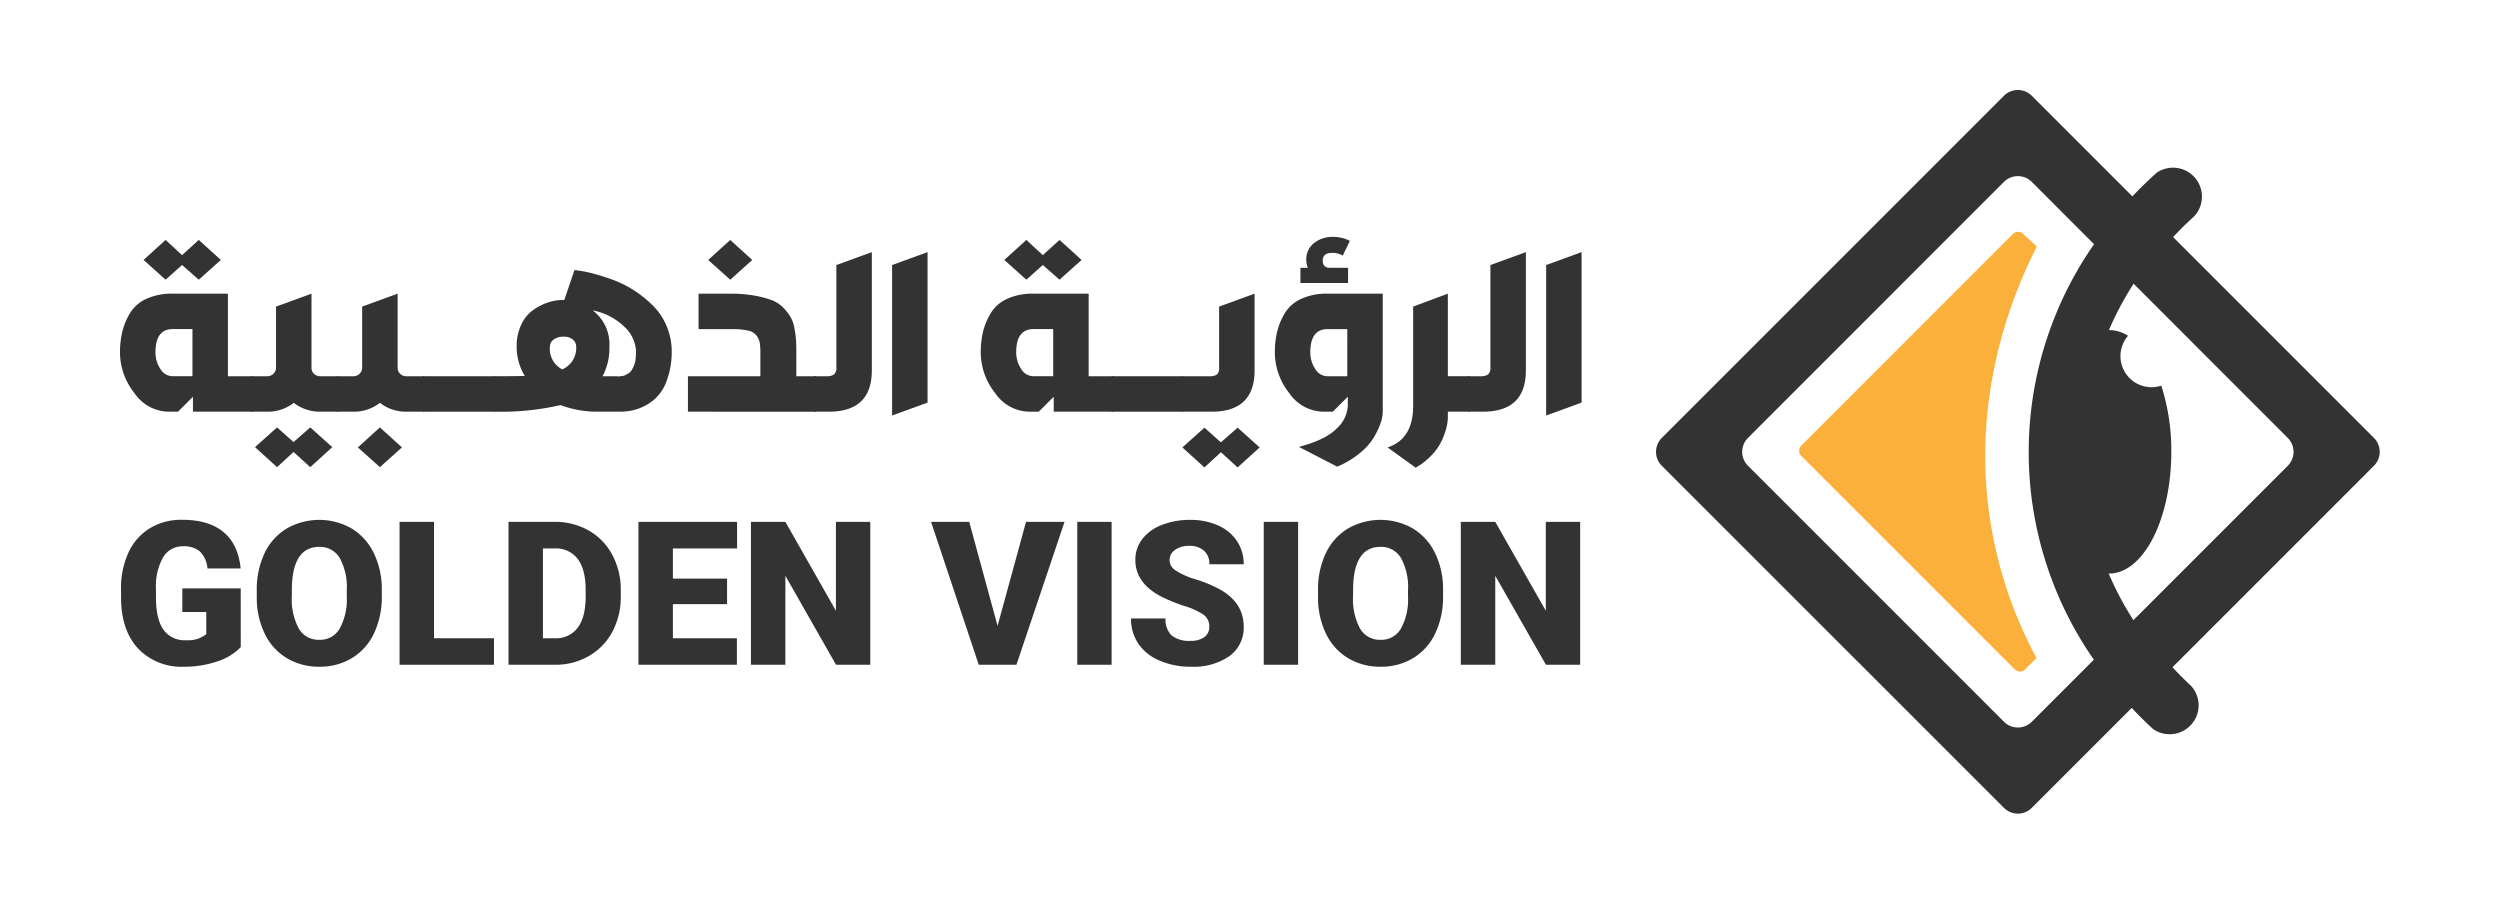
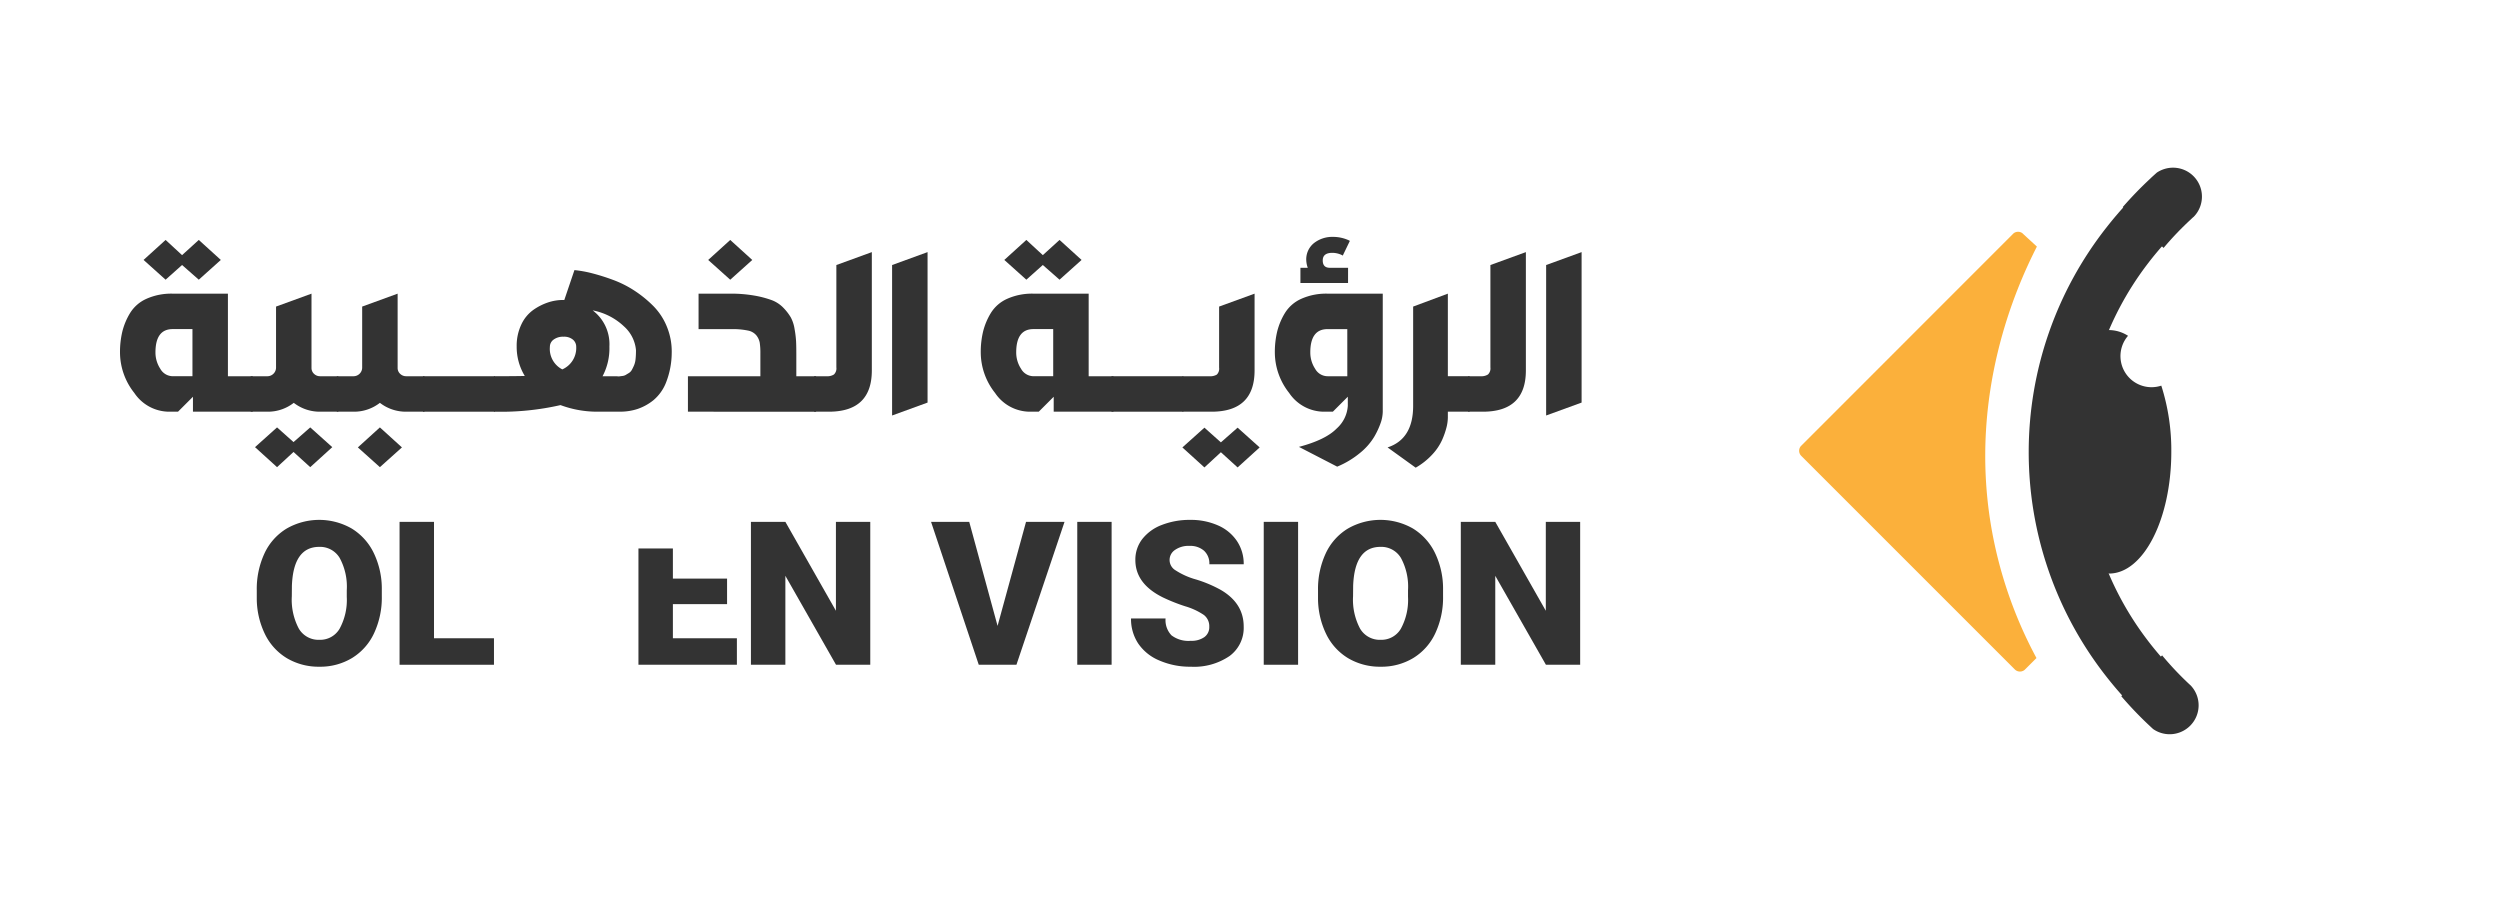
<svg xmlns="http://www.w3.org/2000/svg" width="500" height="181" viewBox="0 0 500 181">
  <defs>
    <clipPath id="clip-Artboard_1">
      <rect width="500" height="181" />
    </clipPath>
  </defs>
  <g id="Artboard_1" data-name="Artboard 1" clip-path="url(#clip-Artboard_1)">
    <g id="Group_5" data-name="Group 5" transform="translate(-4.738 -159.637)">
      <g id="Group_1" data-name="Group 1" transform="translate(310)">
-         <path id="Path_1" data-name="Path 1" d="M169.528,247.224l-68.435-68.435a3.934,3.934,0,0,0-5.563,0L27.094,247.224a3.936,3.936,0,0,0,0,5.563L95.53,321.211a3.934,3.934,0,0,0,5.563,0l19.848-19.848,7.132-7.121,41.455-41.455A3.936,3.936,0,0,0,169.528,247.224Zm-17.234,5.563-32.31,32.31-18.891,18.892a3.936,3.936,0,0,1-5.563,0l-51.2-51.2a3.936,3.936,0,0,1,0-5.563l51.2-51.213a3.936,3.936,0,0,1,5.563,0l11.815,11.827,7.165,7.154,32.221,32.232A3.936,3.936,0,0,1,152.294,252.787Z" fill="#333" />
        <path id="Path_2" data-name="Path 2" d="M92.9,264.509a86.072,86.072,0,0,0,9.13,26.731L99.771,293.5c-.008.008-.016.024-.024.032a1.452,1.452,0,0,1-2.053-.016L55,250.823a1.435,1.435,0,0,1-.433-1.035,1.416,1.416,0,0,1,.345-.931l.176-.176L97.2,206.555l.233-.233a1.423,1.423,0,0,1,.914-.329,1.455,1.455,0,0,1,.819.249c.024.016.04.032.064.048.064.064.12.121.184.177.9.834,1.806,1.66,2.7,2.487C97.8,217.417,88.612,238.38,92.9,264.509Z" fill="#fbb03b" />
        <path id="Path_3" data-name="Path 3" d="M123.941,287.28a62.007,62.007,0,0,1,.1-74.584A64,64,0,0,1,133.065,203l-7.936-7.587a75.181,75.181,0,0,0-9.062,9.67,72.671,72.671,0,0,0-.1,89.818,75.743,75.743,0,0,0,9.038,9.682l7.936-7.575A63.389,63.389,0,0,1,123.941,287.28Z" fill="#333" />
        <path id="Path_4" data-name="Path 4" d="M129,249.994c0,13.452-5.574,24.355-12.45,24.355s-12.449-10.9-12.449-24.355,5.574-24.343,12.449-24.343a7.122,7.122,0,0,1,3.794,1.146,6.216,6.216,0,0,0,4.707,10.28,6.271,6.271,0,0,0,1.947-.311A42.375,42.375,0,0,1,129,249.994Z" fill="#333" />
        <path id="Path_5" data-name="Path 5" d="M129.342,193.173a5.859,5.859,0,0,0-3.241.987c-.409.369-.826.738-1.227,1.115-.008.008-.016.016-.016.024a74.176,74.176,0,0,0-5.576,5.761l5.768,5.76,2.4,2.406a62.489,62.489,0,0,1,5.511-5.76c.169-.168.345-.329.53-.481a5.782,5.782,0,0,0-4.148-9.812Zm3.53,103.554c-.192-.176-.385-.353-.578-.537l-.008-.008a62.417,62.417,0,0,1-5.126-5.472l-8.167,8.167q2.456,2.865,5.183,5.464c.393.369.778.73,1.179,1.1a5.787,5.787,0,0,0,6.939-.233,4.965,4.965,0,0,0,.53-.481,5.765,5.765,0,0,0,.048-8Z" fill="#333" />
      </g>
      <g id="Group_4" data-name="Group 4" transform="translate(-160)">
        <g id="Group_2" data-name="Group 2">
-           <path id="Path_6" data-name="Path 6" d="M212.889,289.055a11.068,11.068,0,0,1-4.653,2.846,20.055,20.055,0,0,1-6.713,1.08,11.964,11.964,0,0,1-8.97-3.436q-3.358-3.434-3.593-9.559l-.02-2.473a17.04,17.04,0,0,1,1.493-7.371,11.075,11.075,0,0,1,4.269-4.849,12.085,12.085,0,0,1,6.429-1.7q5.339,0,8.293,2.445t3.445,7.292h-6.635a5.415,5.415,0,0,0-1.531-3.415,4.936,4.936,0,0,0-3.337-1.021,4.5,4.5,0,0,0-4.005,2.2,11.741,11.741,0,0,0-1.432,6.281V279.1q0,4.279,1.463,6.429a5.171,5.171,0,0,0,4.6,2.149,5.792,5.792,0,0,0,4-1.2v-4.437h-4.79v-4.73h11.68Z" fill="#333" />
          <path id="Path_7" data-name="Path 7" d="M241.1,278.887a16.858,16.858,0,0,1-1.551,7.4,11.471,11.471,0,0,1-4.406,4.956,12.277,12.277,0,0,1-6.508,1.737,12.446,12.446,0,0,1-6.478-1.679,11.44,11.44,0,0,1-4.407-4.8,16.368,16.368,0,0,1-1.658-7.165v-1.609a16.914,16.914,0,0,1,1.541-7.41,11.424,11.424,0,0,1,4.416-4.956,13.078,13.078,0,0,1,13.024-.021,11.648,11.648,0,0,1,4.427,4.918,16.446,16.446,0,0,1,1.6,7.312Zm-7.008-1.2a12.025,12.025,0,0,0-1.423-6.468,4.567,4.567,0,0,0-4.073-2.209q-5.183,0-5.477,7.774l-.019,2.1a12.351,12.351,0,0,0,1.393,6.458,4.558,4.558,0,0,0,4.142,2.257,4.5,4.5,0,0,0,4.024-2.218,12.013,12.013,0,0,0,1.433-6.38Z" fill="#333" />
          <path id="Path_8" data-name="Path 8" d="M251.539,287.289h11.994v5.3H244.649v-28.58h6.89Z" fill="#333" />
-           <path id="Path_9" data-name="Path 9" d="M266.437,292.588v-28.58h9.206a13.556,13.556,0,0,1,6.812,1.717,12.078,12.078,0,0,1,4.721,4.849,14.625,14.625,0,0,1,1.717,7.017v1.316a14.72,14.72,0,0,1-1.658,7.037,12.125,12.125,0,0,1-4.672,4.868,13.234,13.234,0,0,1-6.723,1.776Zm6.89-23.26v17.961h2.4a5.358,5.358,0,0,0,4.553-2.111q1.59-2.109,1.59-6.271V277.67q0-4.142-1.59-6.242a5.452,5.452,0,0,0-4.633-2.1Z" fill="#333" />
-           <path id="Path_10" data-name="Path 10" d="M310.152,280.458H299.316v6.831h12.8v5.3H292.427v-28.58h19.727v5.32H299.316v6.026h10.836Z" fill="#333" />
+           <path id="Path_10" data-name="Path 10" d="M310.152,280.458H299.316v6.831h12.8v5.3H292.427v-28.58v5.32H299.316v6.026h10.836Z" fill="#333" />
          <path id="Path_11" data-name="Path 11" d="M338.792,292.588h-6.851L321.812,274.8v17.784h-6.889v-28.58h6.889l10.11,17.784V264.008h6.87Z" fill="#333" />
          <path id="Path_12" data-name="Path 12" d="M364.252,284.815l5.692-20.807h7.7l-9.619,28.58h-7.537l-9.54-28.58h7.636Z" fill="#333" />
          <path id="Path_13" data-name="Path 13" d="M387.061,292.588H380.19v-28.58h6.871Z" fill="#333" />
          <path id="Path_14" data-name="Path 14" d="M406.593,284.992a2.833,2.833,0,0,0-1.071-2.356,13.332,13.332,0,0,0-3.758-1.747,35.908,35.908,0,0,1-4.4-1.747q-5.555-2.727-5.555-7.5a6.722,6.722,0,0,1,1.384-4.191,8.958,8.958,0,0,1,3.916-2.827,15.264,15.264,0,0,1,5.693-1.01,13.341,13.341,0,0,1,5.525,1.1,8.758,8.758,0,0,1,3.8,3.131,8.18,8.18,0,0,1,1.354,4.643h-6.87a3.455,3.455,0,0,0-1.07-2.709,4.171,4.171,0,0,0-2.9-.962,4.707,4.707,0,0,0-2.915.814,2.4,2.4,0,0,0,.109,4.064,14.846,14.846,0,0,0,4.141,1.846,25.416,25.416,0,0,1,4.869,2.05q4.632,2.672,4.632,7.362a6.974,6.974,0,0,1-2.827,5.888,12.567,12.567,0,0,1-7.753,2.14,15.387,15.387,0,0,1-6.292-1.246,9.479,9.479,0,0,1-4.239-3.416,8.894,8.894,0,0,1-1.424-4.995h6.91a4.381,4.381,0,0,0,1.188,3.385A5.609,5.609,0,0,0,402.9,287.8a4.438,4.438,0,0,0,2.7-.735A2.43,2.43,0,0,0,406.593,284.992Z" fill="#333" />
          <path id="Path_15" data-name="Path 15" d="M424.357,292.588h-6.871v-28.58h6.871Z" fill="#333" />
          <path id="Path_16" data-name="Path 16" d="M453.35,278.887a16.858,16.858,0,0,1-1.551,7.4,11.472,11.472,0,0,1-4.406,4.956,12.277,12.277,0,0,1-6.508,1.737,12.446,12.446,0,0,1-6.478-1.679A11.44,11.44,0,0,1,430,286.5a16.354,16.354,0,0,1-1.658-7.165v-1.609a16.914,16.914,0,0,1,1.541-7.41,11.423,11.423,0,0,1,4.416-4.956,13.078,13.078,0,0,1,13.024-.021,11.648,11.648,0,0,1,4.427,4.918,16.446,16.446,0,0,1,1.6,7.312Zm-7.008-1.2a12.025,12.025,0,0,0-1.423-6.468,4.567,4.567,0,0,0-4.073-2.209q-5.183,0-5.477,7.774l-.019,2.1a12.351,12.351,0,0,0,1.393,6.458,4.558,4.558,0,0,0,4.142,2.257,4.5,4.5,0,0,0,4.024-2.218,12.023,12.023,0,0,0,1.433-6.38Z" fill="#333" />
          <path id="Path_17" data-name="Path 17" d="M480.771,292.588h-6.85L463.792,274.8v17.784H456.9v-28.58h6.89L473.9,281.792V264.008h6.87Z" fill="#333" />
        </g>
        <g id="Group_3" data-name="Group 3">
          <path id="Path_18" data-name="Path 18" d="M200.34,241.977h-1.875a8.43,8.43,0,0,1-6.864-3.749,13.087,13.087,0,0,1-2.863-8.106,17.669,17.669,0,0,1,.456-4.129,13.252,13.252,0,0,1,1.546-3.724,7.351,7.351,0,0,1,3.267-2.862,12.149,12.149,0,0,1,5.269-1.039h11.045v16.516h4.965v7.093H203.329v-2.989l-.886.887-1.318,1.317C200.737,241.581,200.474,241.842,200.34,241.977Zm-2.482-26.4-4.408-3.953,4.408-4,3.293,3.04,3.344-3.04,4.407,4-4.407,3.953-3.344-2.939Zm5.37,9.879h-3.952q-3.445,0-3.446,4.661a5.922,5.922,0,0,0,.963,3.268,2.869,2.869,0,0,0,2.483,1.494h3.952Z" fill="#333" />
          <path id="Path_19" data-name="Path 19" d="M227.038,218.368v14.844a1.574,1.574,0,0,0,.507,1.191,1.7,1.7,0,0,0,1.216.481h3.648v7.093h-3.648a8.477,8.477,0,0,1-5.269-1.773,8.406,8.406,0,0,1-5.218,1.773h-3.4v-7.093h3.4a1.735,1.735,0,0,0,1.672-1.672v-12.26Zm-6.89,34.7-4.407-4,4.407-3.952,3.294,2.938,3.343-2.938,4.408,3.952-4.408,4-3.343-3.039Z" fill="#333" />
          <path id="Path_20" data-name="Path 20" d="M244.264,218.368v14.844a1.574,1.574,0,0,0,.507,1.191,1.7,1.7,0,0,0,1.216.481h3.647v7.093h-3.647a8.482,8.482,0,0,1-5.27-1.773,8.406,8.406,0,0,1-5.218,1.773H232.1v-7.093H235.5a1.735,1.735,0,0,0,1.672-1.672v-12.26Zm-3.547,34.7-4.407-3.951,4.407-4,4.408,4Z" fill="#333" />
          <path id="Path_21" data-name="Path 21" d="M249.33,241.977v-7.093h14.388v7.093Z" fill="#333" />
          <path id="Path_22" data-name="Path 22" d="M277.6,219.634l2.026-5.977a23.106,23.106,0,0,1,3.522.633,42.668,42.668,0,0,1,4.18,1.317,21.209,21.209,0,0,1,4.357,2.2,23.183,23.183,0,0,1,3.774,3.09,12.581,12.581,0,0,1,2.685,4.155,13.076,13.076,0,0,1,.937,5.218,16.443,16.443,0,0,1-1.089,5.75,8.782,8.782,0,0,1-2.558,3.648,10.332,10.332,0,0,1-3.218,1.773,11.23,11.23,0,0,1-3.469.532H284.49a21,21,0,0,1-7.651-1.317,53.491,53.491,0,0,1-13.324,1.317v-7.093q4.3,0,6.181-.051a11.155,11.155,0,0,1-1.621-5.876,9.89,9.89,0,0,1,.937-4.433,7.427,7.427,0,0,1,2.406-2.913,11.366,11.366,0,0,1,2.964-1.495,9.621,9.621,0,0,1,2.964-.482Zm2.382,9.373a1.854,1.854,0,0,0-.659-1.443,2.737,2.737,0,0,0-1.874-.583,3.132,3.132,0,0,0-2,.583,1.776,1.776,0,0,0-.735,1.443,4.615,4.615,0,0,0,2.483,4.509A4.667,4.667,0,0,0,279.981,229.007Zm6.637-.05a11.91,11.91,0,0,1-1.369,5.927h2.837a2.048,2.048,0,0,0,.533.026c.118-.017.311-.042.582-.077a1.685,1.685,0,0,0,.659-.2l.633-.381a1.672,1.672,0,0,0,.608-.632,9.739,9.739,0,0,0,.456-.938,4.438,4.438,0,0,0,.3-1.292q.076-.759.076-1.722a7.223,7.223,0,0,0-2.381-4.737,12.516,12.516,0,0,0-6.282-3.218A8.47,8.47,0,0,1,286.618,228.957Z" fill="#333" />
          <path id="Path_23" data-name="Path 23" d="M304.451,218.368h6.333a27.153,27.153,0,0,1,4.788.38,19.866,19.866,0,0,1,3.495.912,6.292,6.292,0,0,1,2.356,1.545,10.215,10.215,0,0,1,1.469,1.9,7.284,7.284,0,0,1,.76,2.331,20.571,20.571,0,0,1,.3,2.432q.051.987.05,2.659v4.357h3.952v7.093H302.323v-7.093h14.49v-4.509a14.148,14.148,0,0,0-.127-2.2,3.376,3.376,0,0,0-.658-1.443,2.881,2.881,0,0,0-1.723-.988,14.412,14.412,0,0,0-3.167-.279h-6.687Zm6.333-2.786-4.408-3.953,4.408-4,4.408,4Z" fill="#333" />
          <path id="Path_24" data-name="Path 24" d="M332.011,212.643l7.093-2.584v23.66q0,8.259-8.612,8.258h-2.939v-7.093h2.533a2.432,2.432,0,0,0,1.444-.354,1.683,1.683,0,0,0,.481-1.419Z" fill="#333" />
          <path id="Path_25" data-name="Path 25" d="M343.157,212.643l7.093-2.584v30.094l-7.093,2.584Z" fill="#333" />
          <path id="Path_26" data-name="Path 26" d="M372.49,241.977h-1.875a8.43,8.43,0,0,1-6.864-3.749,13.087,13.087,0,0,1-2.863-8.106,17.67,17.67,0,0,1,.456-4.129,13.252,13.252,0,0,1,1.546-3.724,7.351,7.351,0,0,1,3.267-2.862,12.149,12.149,0,0,1,5.269-1.039h11.045v16.516h4.964v7.093H375.478v-2.989l-.885.887-1.318,1.317C372.887,241.581,372.624,241.842,372.49,241.977Zm-2.482-26.4-4.408-3.953,4.408-4,3.293,3.04,3.343-3.04,4.408,4-4.408,3.953-3.343-2.939Zm5.37,9.879h-3.952q-3.445,0-3.446,4.661a5.922,5.922,0,0,0,.963,3.268,2.869,2.869,0,0,0,2.483,1.494h3.952Z" fill="#333" />
          <path id="Path_27" data-name="Path 27" d="M387.029,241.977v-7.093h14.389v7.093Z" fill="#333" />
          <path id="Path_28" data-name="Path 28" d="M415.653,218.368v15.351q0,8.259-8.612,8.258h-5.826v-7.093h5.421a2.552,2.552,0,0,0,1.469-.329,1.654,1.654,0,0,0,.455-1.393v-12.21Zm-10.031,34.755-4.407-4,4.407-3.953,3.294,2.939,3.344-2.939,4.407,3.953-4.407,4-3.344-3.04Z" fill="#333" />
          <path id="Path_29" data-name="Path 29" d="M431.309,241.977h-1.875a8.432,8.432,0,0,1-6.865-3.749,13.087,13.087,0,0,1-2.863-8.106,17.67,17.67,0,0,1,.456-4.129,13.283,13.283,0,0,1,1.546-3.724,7.354,7.354,0,0,1,3.268-2.862,12.147,12.147,0,0,1,5.268-1.039h11.045v23.609a7.248,7.248,0,0,1-.4,2.2,15.845,15.845,0,0,1-1.318,2.837,12.384,12.384,0,0,1-2.837,3.217,17.789,17.789,0,0,1-4.559,2.736l-7.651-3.952q5.37-1.419,7.575-3.7a6.623,6.623,0,0,0,2.2-4.509v-1.824l-.886.887-1.317,1.317C431.7,241.581,431.442,241.842,431.309,241.977Zm3.039-25.737h-9.525V213.2h1.47a4.924,4.924,0,0,1-.3-1.47,4.155,4.155,0,0,1,1.571-3.5,5.933,5.933,0,0,1,3.75-1.217,7.577,7.577,0,0,1,3.242.71l.151.1-1.418,2.937-.152-.1a4.466,4.466,0,0,0-1.925-.456q-1.926,0-1.926,1.52,0,1.47,1.419,1.47h3.648Zm-.152,9.221h-3.952q-3.445,0-3.445,4.661a5.914,5.914,0,0,0,.963,3.268,2.867,2.867,0,0,0,2.482,1.494H434.2Z" fill="#333" />
          <path id="Path_30" data-name="Path 30" d="M447.368,240.812v-19.86l6.941-2.584v16.516h4.357v7.093h-4.357v1.165a8.537,8.537,0,0,1-.253,1.9,15.593,15.593,0,0,1-.887,2.559,10.781,10.781,0,0,1-2,2.963,13.8,13.8,0,0,1-3.293,2.609l-5.623-4.052Q447.367,247.448,447.368,240.812Z" fill="#333" />
          <path id="Path_31" data-name="Path 31" d="M462.819,212.643l7.093-2.584v23.66q0,8.259-8.612,8.258h-2.939v-7.093h2.533a2.43,2.43,0,0,0,1.444-.354,1.683,1.683,0,0,0,.481-1.419Z" fill="#333" />
          <path id="Path_32" data-name="Path 32" d="M473.965,212.643l7.093-2.584v30.094l-7.093,2.584Z" fill="#333" />
        </g>
      </g>
    </g>
  </g>
</svg>